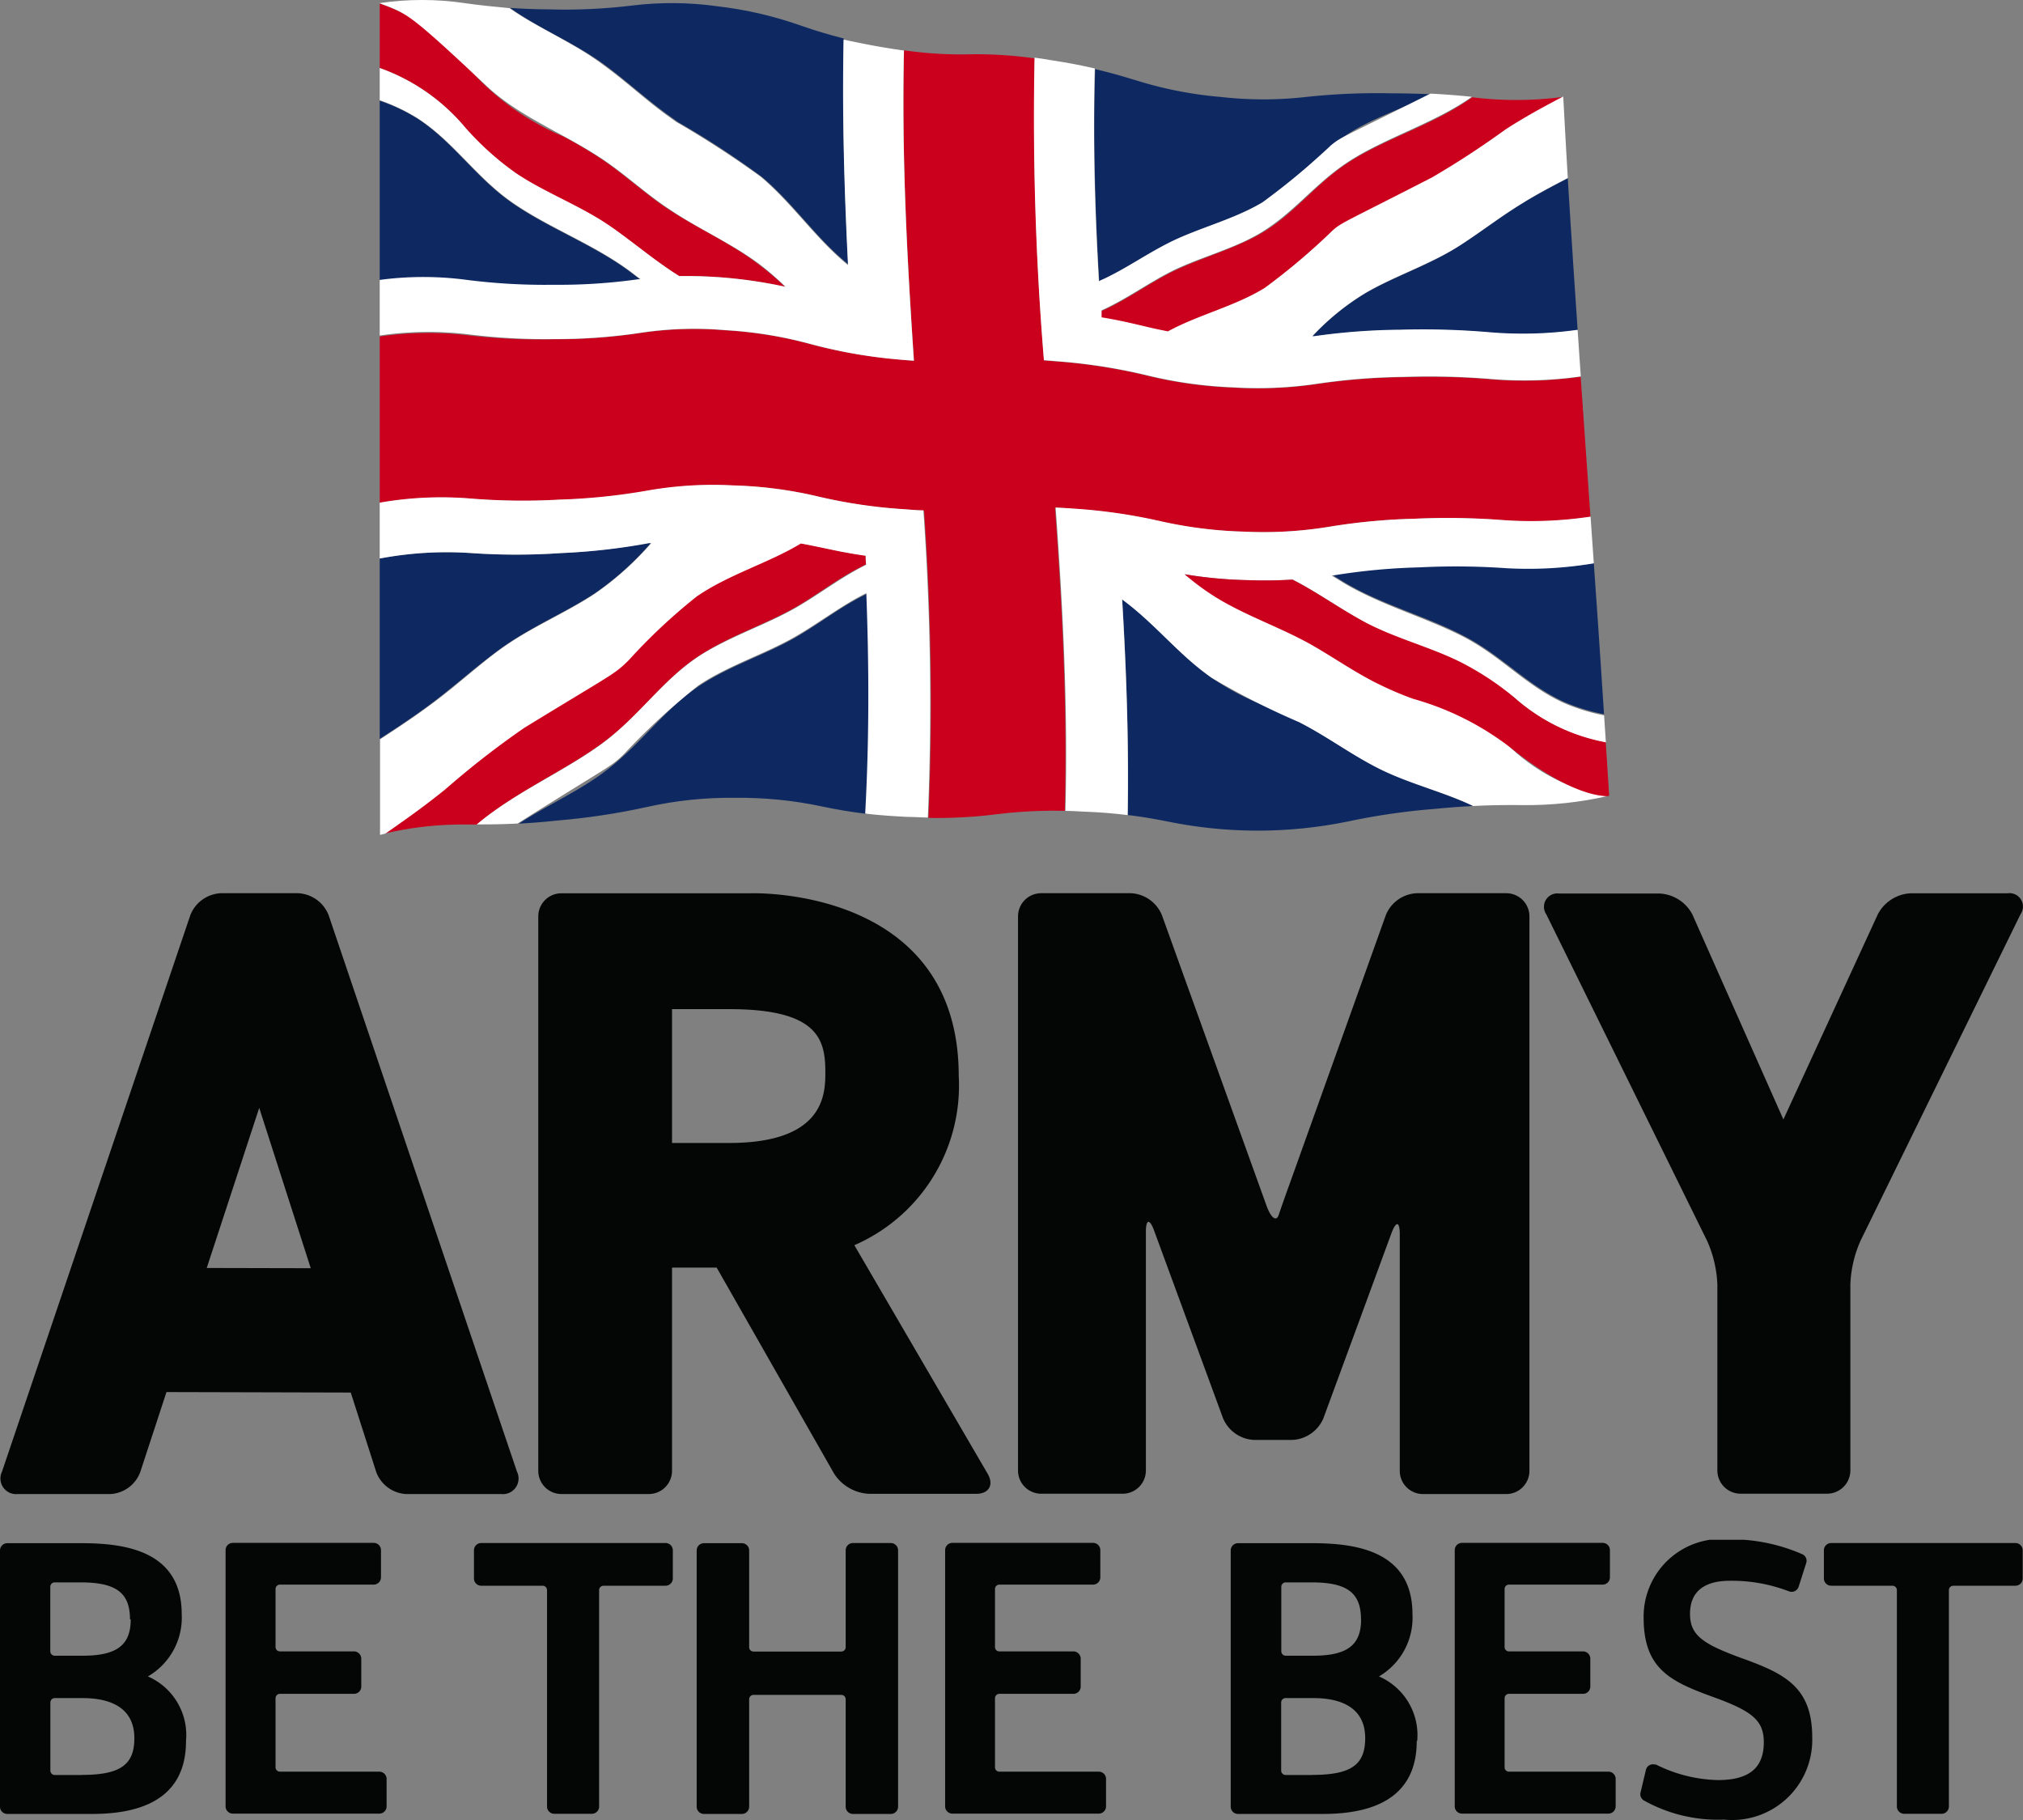
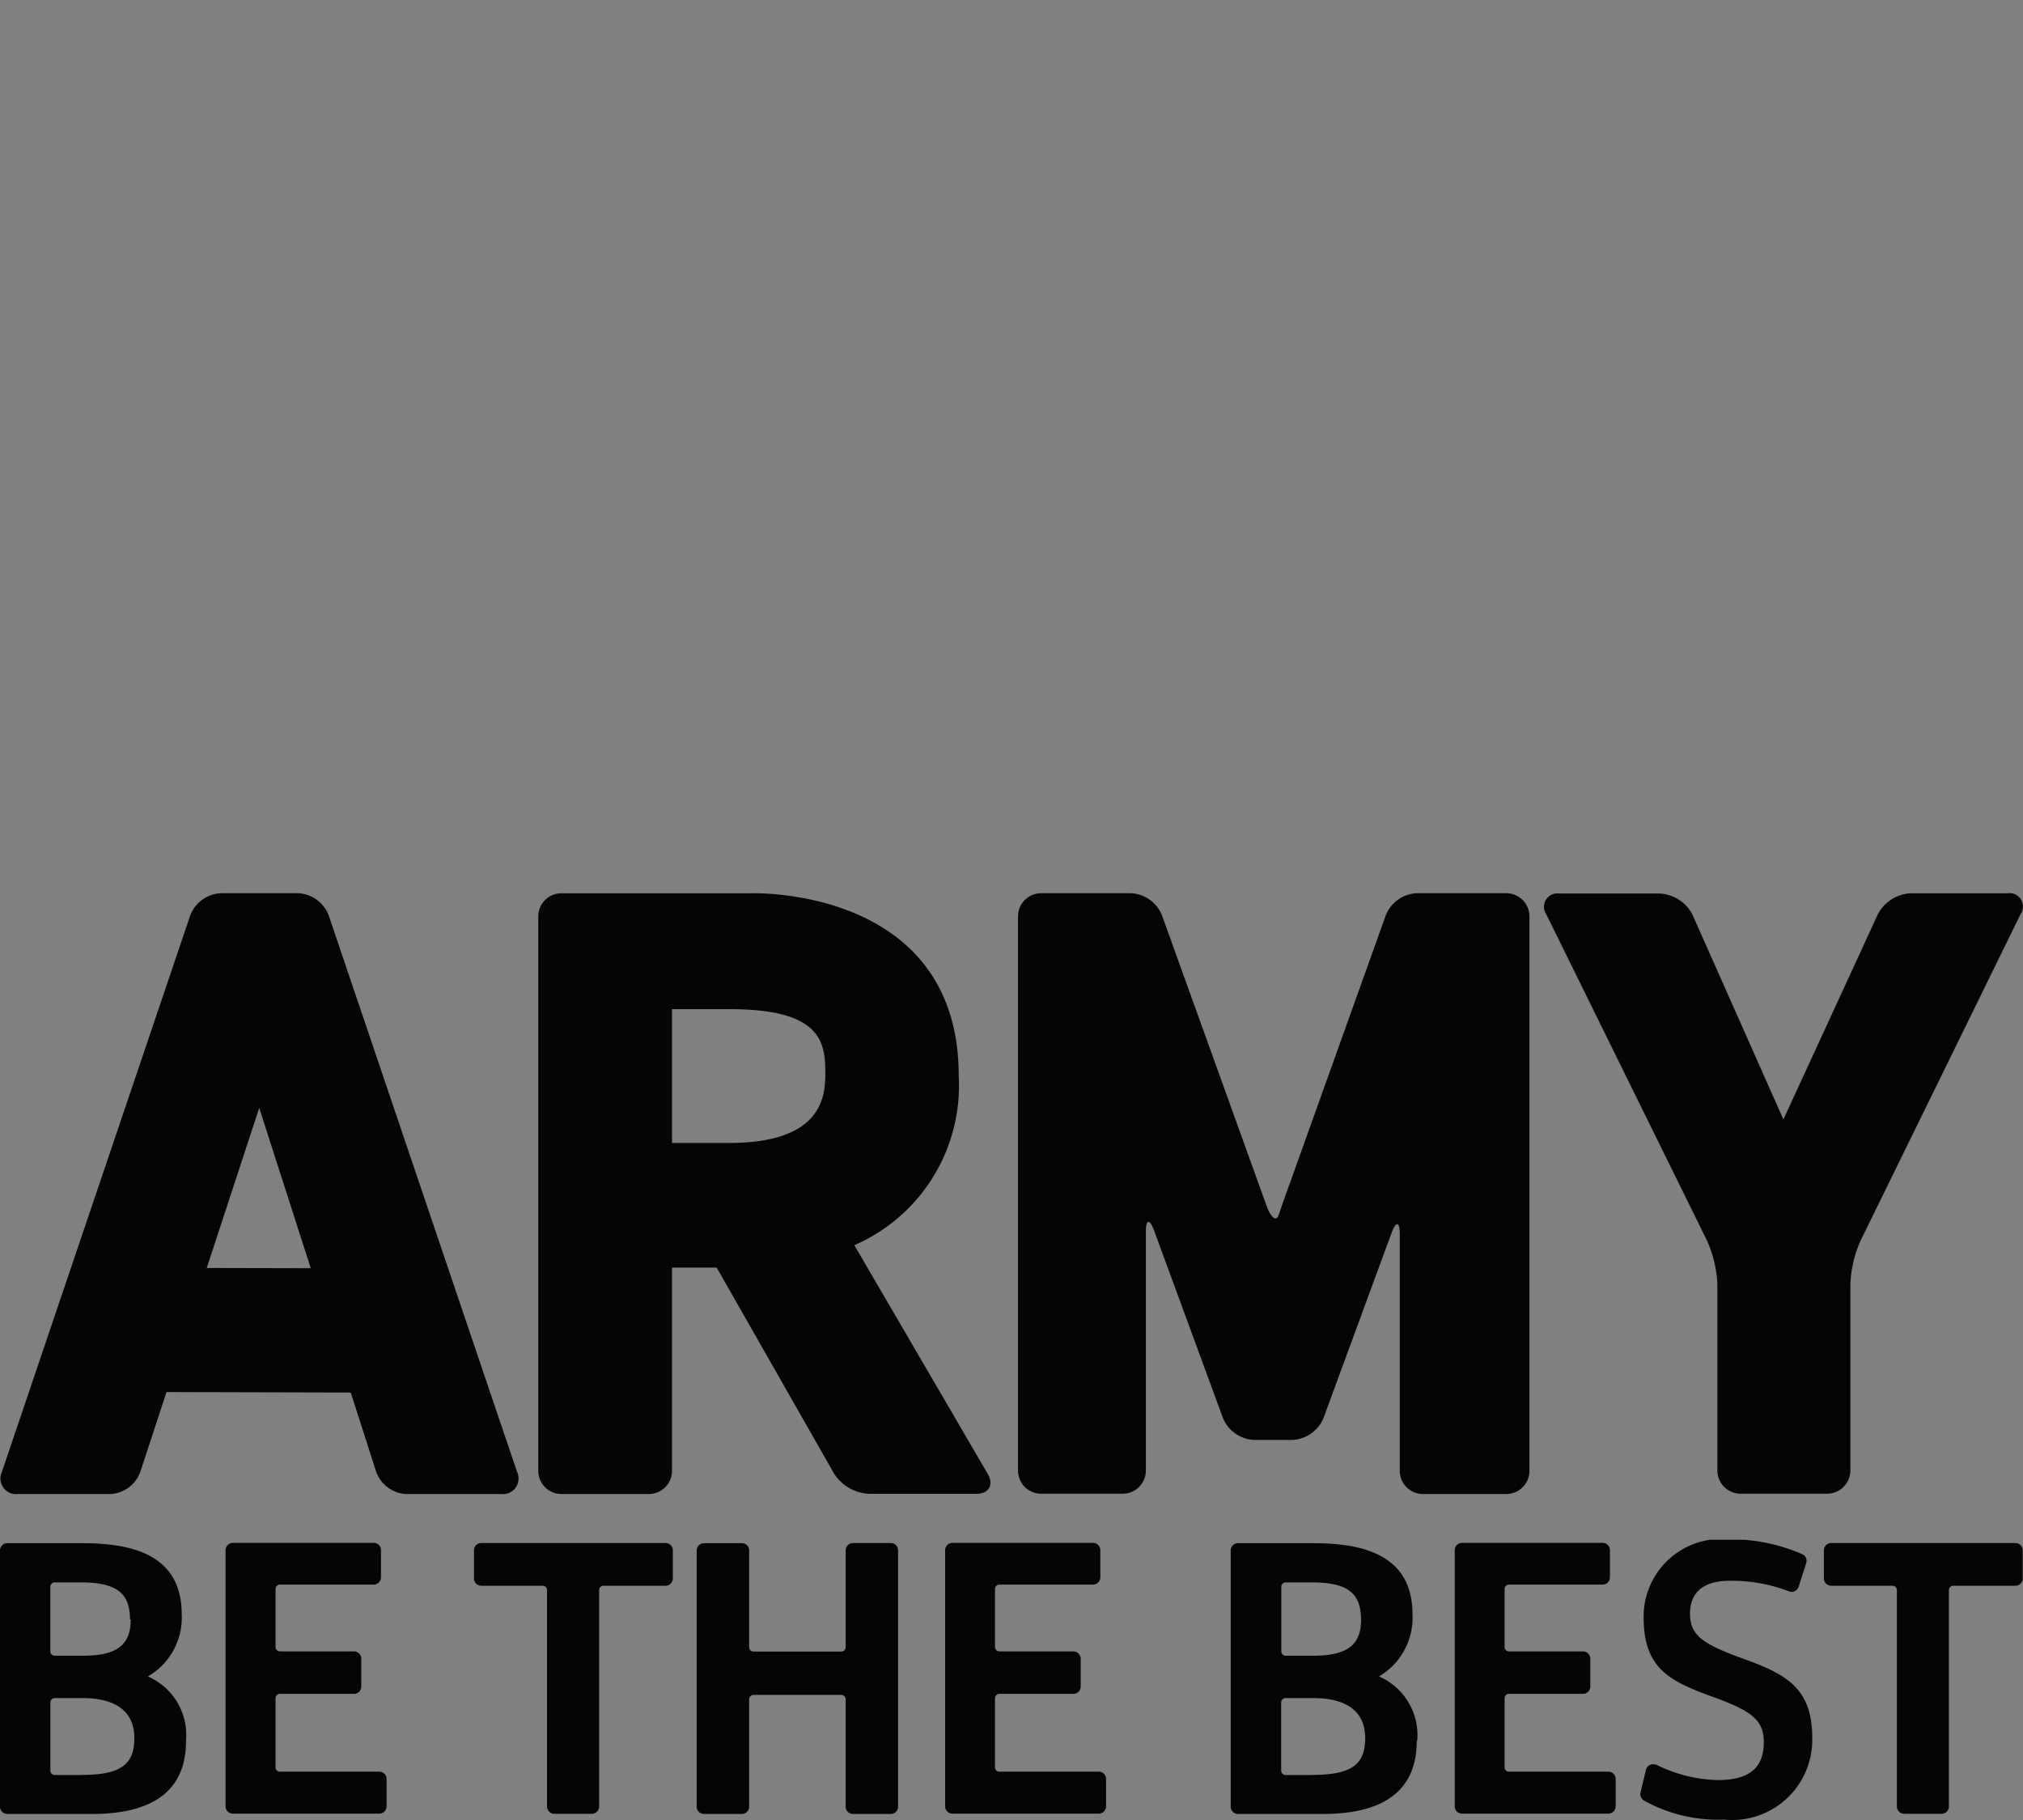
<svg xmlns="http://www.w3.org/2000/svg" width="75.583" height="68" viewBox="0 0 75.583 68">
  <rect x="0" y="0" width="75.583" height="68" fill="#808080" stroke="none" />
  <defs>
    <clipPath id="clip-path">
-       <path id="Path_219" data-name="Path 219" d="M127.333,743.371a13.684,13.684,0,0,1-3.258.35,29.006,29.006,0,0,0-3.282.144,24.929,24.929,0,0,0-3.273.479,16.808,16.808,0,0,1-6.546.021,19.123,19.123,0,0,0-3.27-.4,17.588,17.588,0,0,0-3.276.1,17.742,17.742,0,0,1-3.267.107,18.977,18.977,0,0,1-3.239-.4,14.8,14.8,0,0,0-3.258-.323,14.3,14.3,0,0,0-3.306.348,25.3,25.3,0,0,1-3.319.5,26.084,26.084,0,0,1-3.307.15,12.377,12.377,0,0,0-3.334.39V713.758a10.893,10.893,0,0,1,3.164,0,23.009,23.009,0,0,0,3.148.235,20.738,20.738,0,0,0,3.141-.146,12.2,12.2,0,0,1,3.16.03,14.283,14.283,0,0,1,3.142.729,17.8,17.8,0,0,0,3.124.787,15.89,15.89,0,0,0,3.132.257,16.625,16.625,0,0,1,3.142.253,20.181,20.181,0,0,1,3.136.729,14.85,14.85,0,0,0,3.139.61,14.081,14.081,0,0,0,3.166,0,24.509,24.509,0,0,1,3.194-.137,28.5,28.5,0,0,1,3.212.176,13.326,13.326,0,0,0,3.218-.036C126.024,725.084,126.869,735.541,127.333,743.371Z" fill="none" />
-     </clipPath>
+       </clipPath>
    <clipPath id="clip-path-2">
      <rect id="Rectangle_39" data-name="Rectangle 39" width="75.571" height="10.475" transform="translate(67.211 771.168)" fill="none" />
    </clipPath>
  </defs>
  <g id="Group_51" data-name="Group 51" transform="translate(-67.211 -713.643)">
    <path id="Path_209" data-name="Path 209" d="M124.353,768.581a.867.867,0,0,1-.854.879h-3.127a.866.866,0,0,1-.863-.863v-8.846c0-.476-.134-.5-.305-.052l-2.547,6.927a1.328,1.328,0,0,1-1.162.812h-1.431a1.324,1.324,0,0,1-1.159-.812l-2.577-7.015c-.165-.446-.305-.421-.305.054v8.92a.867.867,0,0,1-.864.863h-3.05a.866.866,0,0,1-.863-.863V747.879a.866.866,0,0,1,.863-.866h3.355a1.32,1.32,0,0,1,1.156.814l3.911,10.862c.162.449.366.61.454.345s.29-.836.452-1.281l3.553-9.926a1.311,1.311,0,0,1,1.153-.814h3.347a.866.866,0,0,1,.863.866Zm9.489-13.116,3.527-7.662a1.468,1.468,0,0,1,1.22-.787h3.63a.5.5,0,0,1,.485.778l-5.979,12.2a4.412,4.412,0,0,0-.381,1.638v6.952a.871.871,0,0,1-.864.863h-3.239a.869.869,0,0,1-.866-.863v-6.952a4.431,4.431,0,0,0-.382-1.629l-6.009-12.2a.5.5,0,0,1,.482-.778h3.758a1.464,1.464,0,0,1,1.22.787Zm-38.568-8.449s7.757-.278,7.757,6.823a6.5,6.5,0,0,1-3.9,6.324l4.981,8.54c.241.412.049.748-.427.748H99.667a1.649,1.649,0,0,1-1.291-.751L93.987,761H92.319v7.58a.867.867,0,0,1-.854.879h-3.28a.866.866,0,0,1-.863-.863V747.879a.863.863,0,0,1,.863-.863h7.089Zm-2.955,9.328h2.135c3.593,0,3.593-1.861,3.593-2.654,0-1.22-.275-2.346-3.593-2.346H92.319Zm-5.793,12.28-7.037-20.791a1.291,1.291,0,0,0-1.141-.82H75.463a1.291,1.291,0,0,0-1.141.82l-7.037,20.791a.586.586,0,0,0,.274.782.6.6,0,0,0,.314.054h3.456a1.259,1.259,0,0,0,1.123-.824l.979-2.986,6.885.018.951,2.968a1.263,1.263,0,0,0,1.126.824H85.94a.583.583,0,0,0,.586-.836Zm-11.591-7.61,1.961-5.982,1.925,5.991Z" fill="#040505" />
    <g id="Group_47" data-name="Group 47">
      <g id="Group_46" data-name="Group 46">
        <g id="Group_45" data-name="Group 45" clip-path="url(#clip-path)">
          <g id="Group_44" data-name="Group 44">
            <g id="Group_43" data-name="Group 43">
              <path id="Path_210" data-name="Path 210" d="M108.275,724.157l.305-.14c.814-.388,1.525-.894,2.324-1.3,1.116-.561,2.465-.869,3.535-1.525,1.184-.732,1.946-1.785,3.151-2.553.915-.592,2.065-.949,3.084-1.474-.412-.021-.9-.033-1.482-.036a24.876,24.876,0,0,0-3.194.137,14.081,14.081,0,0,1-3.166,0,14.785,14.785,0,0,1-3.139-.61c-.461-.14-.93-.284-1.565-.43-.076,2.745,0,5.359.153,7.955M98.9,723.5c-.137-2.745-.223-5.518-.165-8.425a15.052,15.052,0,0,1-1.58-.473,14.283,14.283,0,0,0-3.142-.729,12.2,12.2,0,0,0-3.16-.03,20.819,20.819,0,0,1-3.148.137c-.576,0-1.049-.03-1.455-.055,1.1.793,2.438,1.318,3.566,2.151.827.61,1.568,1.3,2.416,1.906l.305.22a32.239,32.239,0,0,1,3.154,2.062c1.19,1.006,1.992,2.257,3.194,3.236m-17.491,17.75c.336-.22,1.034-.668,1.705-1.156l.171-.125c.915-.684,1.727-1.425,2.611-2.068,1.138-.833,2.468-1.373,3.575-2.108a11.262,11.262,0,0,0,2.078-1.87h-.086a23.29,23.29,0,0,1-3.279.384,24.384,24.384,0,0,1-3.355,0,13.458,13.458,0,0,0-3.429.205v6.738m.009-17.122a12.265,12.265,0,0,1,3.282,0,22.984,22.984,0,0,0,3.222.18,21,21,0,0,0,3.169-.207h.082l-.36-.275c-1.421-1.073-3.19-1.683-4.593-2.708-1.272-.931-2.1-2.212-3.4-3.051a6.739,6.739,0,0,0-1.4-.661v6.722m45.746,16.225q-.183-2.828-.378-5.667a14.607,14.607,0,0,1-3.283.143,27.072,27.072,0,0,0-3.26-.031,23.342,23.342,0,0,0-3.2.3h-.073l.375.232c1.479.915,3.3,1.358,4.767,2.172,1.333.738,2.242,1.781,3.612,2.388a7.451,7.451,0,0,0,1.44.437m-.985-14.367c-.129-1.885-.257-3.77-.37-5.659-.332.174-.951.491-1.589.873l-.161.1c-.861.528-1.6,1.126-2.441,1.641-1.073.665-2.348,1.083-3.4,1.7a9.239,9.239,0,0,0-1.958,1.6h.073a23.9,23.9,0,0,1,3.218-.241,29.232,29.232,0,0,1,3.295.091,14.692,14.692,0,0,0,3.327-.088m-16.8,18.116c.665.079,1.153.177,1.635.271a16.808,16.808,0,0,0,6.546-.021,24.929,24.929,0,0,1,3.273-.479c.571-.052,1.046-.086,1.455-.11-1.18-.561-2.574-.888-3.767-1.525-.869-.464-1.653-1.031-2.544-1.507l-.335-.174c-.763-.387-1.6-.68-2.349-1.1a8.775,8.775,0,0,1-1.525-1.058c-.885-.766-1.611-1.642-2.6-2.352.155,2.611.253,5.28.207,8.056m-21.3.21a25.3,25.3,0,0,0,3.319-.5,14.3,14.3,0,0,1,3.312-.348,14.785,14.785,0,0,1,3.264.323c.479.092.967.193,1.635.272.156-2.822.14-5.543.043-8.236l-.305.159c-.839.445-1.568,1.018-2.41,1.5-1.165.665-2.565,1.086-3.7,1.885-1.26.888-2.1,2.136-3.386,3.1-.973.741-2.16,1.259-3.23,1.961.415-.024.894-.064,1.47-.119" fill="#0e2962" />
            </g>
            <path id="Path_211" data-name="Path 211" d="M81.392,732.435a13.354,13.354,0,0,1,3.411-.161,24.09,24.09,0,0,0,3.324.042,22.994,22.994,0,0,0,3.261-.332,14.078,14.078,0,0,1,3.221-.2,15.553,15.553,0,0,1,3.215.421,19.305,19.305,0,0,0,3.191.469c.259.019.5.034.72.043A102.222,102.222,0,0,1,101.9,744.2a17.044,17.044,0,0,0,2.525-.131,17.236,17.236,0,0,1,2.569-.128c.1-3.941-.1-7.662-.366-11.329.21,0,.439.022.686.04a20.431,20.431,0,0,1,3.209.46,16.2,16.2,0,0,0,3.193.394,15.156,15.156,0,0,0,3.17-.183,22.873,22.873,0,0,1,3.2-.3,26.877,26.877,0,0,1,3.248.055,14.847,14.847,0,0,0,3.3-.125l-.366-5.235a14.991,14.991,0,0,1-3.327.1,28.044,28.044,0,0,0-3.292-.082,24.025,24.025,0,0,0-3.215.253,15.1,15.1,0,0,1-3.172.137,16.078,16.078,0,0,1-3.178-.445,21.136,21.136,0,0,0-3.182-.516l-.683-.055a110.68,110.68,0,0,1-.348-11.286,15.466,15.466,0,0,0-2.462-.152,14.853,14.853,0,0,1-2.421-.15c-.089,4.042.122,7.852.372,11.591-.22,0-.455-.033-.714-.058a18.885,18.885,0,0,1-3.157-.555,15.523,15.523,0,0,0-3.176-.515,13.476,13.476,0,0,0-3.166.1,21.192,21.192,0,0,1-3.193.234,23.205,23.205,0,0,1-3.249-.149,12.5,12.5,0,0,0-3.319.046v6.225" fill="#cb001d" />
            <path id="Path_212" data-name="Path 212" d="M81.392,716.183a7.3,7.3,0,0,1,3.206,2.236,10.634,10.634,0,0,0,1.949,1.739c1.1.75,2.447,1.235,3.572,2.022.79.552,1.525,1.172,2.34,1.7l.113.074a17.437,17.437,0,0,1,3.965.4,10.152,10.152,0,0,0-1.092-.915c-1.132-.839-2.471-1.4-3.605-2.215-.787-.57-1.5-1.22-2.309-1.738l-.159-.1q-.539-.342-1.1-.637a9.813,9.813,0,0,1-3.661-2.679,7.027,7.027,0,0,0-3.215-2.3v2.419" fill="#cb001d" />
            <path id="Path_213" data-name="Path 213" d="M81.392,713.764c1.031.394,1.028.3,4.027,3.118,1.314,1.22,3.145,1.851,4.63,2.937.735.531,1.406,1.141,2.175,1.644,1.068.726,2.291,1.257,3.334,2.029a10.335,10.335,0,0,1,1,.866,17.453,17.453,0,0,0-3.966-.4l-.158-.1c-.867-.561-1.629-1.22-2.474-1.8-1.095-.744-2.383-1.22-3.459-1.937a10.866,10.866,0,0,1-1.931-1.741,7.4,7.4,0,0,0-3.182-2.2v1.205a6.932,6.932,0,0,1,1.422.674c1.354.873,2.2,2.224,3.569,3.167s3.05,1.555,4.42,2.586l.344.263h-.082a21.124,21.124,0,0,1-3.169.207,23.133,23.133,0,0,1-3.222-.18,12.27,12.27,0,0,0-3.282,0v2.077a12.549,12.549,0,0,1,3.319-.046,23.115,23.115,0,0,0,3.243.177,21.122,21.122,0,0,0,3.187-.234,13.476,13.476,0,0,1,3.166-.1,15.523,15.523,0,0,1,3.176.515,18.846,18.846,0,0,0,3.163.571c.259.024.494.042.714.058-.25-3.752-.461-7.562-.372-11.591-.22-.028-.455-.065-.711-.107-.61-.1-1.12-.211-1.544-.3-.058,2.907.028,5.695.165,8.425-1.22-1-2.047-2.27-3.258-3.3a36.3,36.3,0,0,0-3.157-2.049l-.305-.217c-.848-.61-1.583-1.306-2.413-1.906-1.122-.848-2.422-1.361-3.517-2.13-.7-.061-1.2-.131-1.692-.195a10.888,10.888,0,0,0-3.164,0M107,743.938l.707.028c.659.03,1.187.076,1.635.128.046-2.776-.052-5.445-.207-8.056,1.241.915,2.1,2.056,3.355,2.934a28.04,28.04,0,0,0,3.264,1.653l.165.086c.939.5,1.766,1.107,2.693,1.586,1.159.61,2.511.915,3.639,1.458.763-.04,1.3-.034,1.83-.034a13.623,13.623,0,0,0,3.176-.332,7.065,7.065,0,0,1-3.578-1.787,10.406,10.406,0,0,0-3.8-2.2c-2.41-1.128-4.557-2.135-6.982-3.474a7.252,7.252,0,0,1-1.422-.83,16.424,16.424,0,0,0,2.374.22c.552.02,1.105.013,1.656-.021l.165.085c.89.476,1.677,1.043,2.553,1.525,1.144.61,2.47.943,3.6,1.507a11.249,11.249,0,0,1,2.056,1.373,7.037,7.037,0,0,0,3.331,1.6c-.021-.339-.046-.677-.067-1.019a7.2,7.2,0,0,1-1.483-.454c-1.427-.638-2.351-1.748-3.782-2.486s-3.166-1.2-4.575-2.074l-.345-.214h.073a23.357,23.357,0,0,1,3.2-.3,27.091,27.091,0,0,1,3.261.031,14.617,14.617,0,0,0,3.27-.184l-.119-1.744a14.908,14.908,0,0,1-3.3.128,26.828,26.828,0,0,0-3.27-.049,23.06,23.06,0,0,0-3.2.3,15.142,15.142,0,0,1-3.169.183,16.13,16.13,0,0,1-3.172-.4,20.489,20.489,0,0,0-3.194-.46q-.371-.027-.686-.04c.265,3.661.467,7.388.366,11.329" fill="#fff" />
-             <path id="Path_214" data-name="Path 214" d="M108.357,725.536c.647.106,1.126.222,1.6.332.278.067.562.131.879.192,1.119-.61,2.507-.933,3.6-1.613a31.559,31.559,0,0,0,2.657-2.252c.125-.112.1-.036,3.752-1.967.915-.5,1.714-1.129,2.593-1.7a24.755,24.755,0,0,1,2.184-1.251v-.015a13.379,13.379,0,0,1-3.218.037l-.189-.022-.119.083c-1.4.97-3.194,1.482-4.551,2.382-1.242.817-2,1.934-3.292,2.663-1.089.61-2.4.933-3.477,1.51-.75.4-1.415.875-2.187,1.244l-.235.113v.263" fill="#cb001d" />
            <path id="Path_215" data-name="Path 215" d="M106.219,727.1l.683.055a21.13,21.13,0,0,1,3.182.513,16.167,16.167,0,0,0,3.187.445,15.1,15.1,0,0,0,3.172-.137,24.025,24.025,0,0,1,3.215-.253,28.044,28.044,0,0,1,3.292.082,15,15,0,0,0,3.328-.1c-.04-.579-.083-1.162-.122-1.741a14.7,14.7,0,0,1-3.328.088,29.232,29.232,0,0,0-3.3-.091,23.989,23.989,0,0,0-3.212.241h-.073a9.253,9.253,0,0,1,2-1.623c1.092-.638,2.44-1.071,3.529-1.778.772-.5,1.486-1.056,2.3-1.556l.162-.1c.61-.369,1.3-.717,1.553-.851-.061-1.012-.116-2.022-.165-3.05-.418.223-1.293.671-2.166,1.238a32.724,32.724,0,0,1-2.745,1.791c-3.374,1.732-3.355,1.668-3.718,1.986a23.837,23.837,0,0,1-2.523,2.135c-1.1.686-2.5,1.013-3.624,1.629-.305-.061-.61-.125-.878-.192-.47-.11-.949-.226-1.6-.333v-.262l.153-.07c.817-.394,1.525-.894,2.324-1.318,1.031-.543,2.288-.842,3.322-1.425,1.342-.756,2.15-1.921,3.459-2.763,1.376-.882,3.148-1.406,4.539-2.373l.07-.049c-.445-.043-.915-.092-1.54-.119-3.377,1.69-3.356,1.626-3.752,1.949a26.285,26.285,0,0,1-2.566,2.135c-1.116.665-2.455.97-3.556,1.541-.805.411-1.525.915-2.331,1.3l-.222.1c-.15-2.6-.229-5.225-.153-7.955-.43-.1-.939-.2-1.571-.305-.244-.04-.469-.074-.68-.1a110.4,110.4,0,0,0,.348,11.3" fill="#fff" />
            <path id="Path_216" data-name="Path 216" d="M84.726,744.447h.305c1.492-1.265,3.356-2.031,4.832-3.151,1.327-1.018,2.169-2.315,3.526-3.19,1.147-.741,2.508-1.162,3.636-1.83.778-.458,1.461-.992,2.254-1.4l.281-.147a2.5,2.5,0,0,0-.015-.335,16.023,16.023,0,0,1-1.623-.3c-.256-.052-.512-.107-.8-.159-1.2.717-2.678,1.141-3.877,1.967a26.244,26.244,0,0,0-2.678,2.508c-.342.338-.305.232-3.944,2.513-1,.647-1.858,1.449-2.8,2.206-.5.4-1.162.915-2.248,1.659a12.155,12.155,0,0,1,3.151-.333" fill="#cb001d" />
            <path id="Path_217" data-name="Path 217" d="M81.392,734.51a13.456,13.456,0,0,1,3.429-.205,24.384,24.384,0,0,0,3.355,0,23.284,23.284,0,0,0,3.279-.369h.086a11.224,11.224,0,0,1-2.1,1.885c-1.107.735-2.44,1.275-3.572,2.105-.829.61-1.58,1.308-2.44,1.949l-.336.247c-.658.479-1.4.958-1.683,1.141v3.581l.18-.043c.61-.43,1.351-.936,2.232-1.647a32.832,32.832,0,0,1,2.981-2.321c3.355-2.056,3.334-1.968,3.9-2.526a21.271,21.271,0,0,1,2.538-2.379c1.2-.827,2.7-1.254,3.892-1.98.287.052.543.107.8.159.476.1.964.207,1.623.3a2.5,2.5,0,0,0,.015.335l-.155.08c-.839.439-1.574,1-2.4,1.485-1.132.662-2.495,1.089-3.66,1.83-1.413.916-2.27,2.285-3.7,3.322s-3.206,1.785-4.631,2.983c.44,0,.915,0,1.525-.033,3.472-2.19,3.472-2.1,3.966-2.587a25.579,25.579,0,0,1,2.773-2.559c1.143-.772,2.531-1.19,3.678-1.861.836-.488,1.574-1.052,2.416-1.5l.195-.1c.1,2.684.113,5.4-.042,8.236.439.052.957.094,1.6.125.269,0,.513.021.741.024a101.985,101.985,0,0,0-.167-11.478c-.223,0-.461-.024-.72-.043a19.305,19.305,0,0,1-3.191-.469,15.562,15.562,0,0,0-3.215-.421,14.071,14.071,0,0,0-3.221.2,23.009,23.009,0,0,1-3.261.332,24.1,24.1,0,0,1-3.325-.042,13.346,13.346,0,0,0-3.41.161v2.075" fill="#fff" />
            <path id="Path_218" data-name="Path 218" d="M127.251,743.389l.082-.018-.128-1.995a7.08,7.08,0,0,1-3.371-1.635,10.7,10.7,0,0,0-2.071-1.37c-1.171-.585-2.556-.915-3.73-1.58-.821-.454-1.571-.985-2.416-1.433l-.116-.061q-.828.051-1.656.021a16.424,16.424,0,0,1-2.374-.22,9.449,9.449,0,0,0,1.114.827c1.159.729,2.532,1.174,3.7,1.851.814.47,1.565.995,2.407,1.413l.164.079a12.3,12.3,0,0,0,1.15.482,10.645,10.645,0,0,1,3.892,2.025c2.136,1.645,3.234,1.6,3.356,1.614" fill="#cb001d" />
          </g>
        </g>
      </g>
    </g>
    <g id="Group_50" data-name="Group 50">
      <g id="Group_49" data-name="Group 49" clip-path="url(#clip-path-2)">
        <g id="Group_48" data-name="Group 48">
          <path id="Path_220" data-name="Path 220" d="M128.706,779.764a.268.268,0,0,1,.325-.2h.047a5.437,5.437,0,0,0,2.315.582c1.18,0,1.717-.463,1.717-1.415,0-.8-.427-1.144-1.744-1.635-1.693-.61-2.746-1.049-2.746-3.02a2.9,2.9,0,0,1,3.179-2.925,6.68,6.68,0,0,1,2.745.555.269.269,0,0,1,.149.336l-.283.884a.277.277,0,0,1-.345.174,5.974,5.974,0,0,0-2.221-.4c-.994,0-1.491.433-1.491,1.235s.485,1.119,1.848,1.626c1.623.582,2.718,1.058,2.718,2.986a2.994,2.994,0,0,1-3.3,3.075,5.657,5.657,0,0,1-2.983-.711.268.268,0,0,1-.132-.3Zm-1.4.067H123.59a.16.16,0,0,1-.164-.159v-2.586a.164.164,0,0,1,.164-.162h2.767a.271.271,0,0,0,.271-.271v-1.041a.274.274,0,0,0-.271-.274H123.59a.16.16,0,0,1-.164-.159v-2.172a.164.164,0,0,1,.164-.164h3.5a.271.271,0,0,0,.271-.272v-1.015a.271.271,0,0,0-.271-.272h-5.256a.271.271,0,0,0-.271.272v9.571a.271.271,0,0,0,.271.272h5.47a.272.272,0,0,0,.271-.272v-1.046a.274.274,0,0,0-.271-.25Zm-45.92,0H77.671a.162.162,0,0,1-.165-.159v-2.586a.165.165,0,0,1,.165-.162h2.767a.271.271,0,0,0,.271-.271v-1.041a.274.274,0,0,0-.271-.274H77.671a.162.162,0,0,1-.165-.159v-2.172a.165.165,0,0,1,.165-.164h3.5a.272.272,0,0,0,.274-.269v-1.018a.271.271,0,0,0-.271-.272H75.914a.272.272,0,0,0-.275.268v9.575a.272.272,0,0,0,.272.272h5.472a.272.272,0,0,0,.272-.272v-1.046a.275.275,0,0,0-.272-.25Zm26.879,0H104.55a.16.16,0,0,1-.164-.159v-2.586a.164.164,0,0,1,.164-.162h2.767a.271.271,0,0,0,.271-.271v-1.041a.274.274,0,0,0-.271-.274H104.55a.16.16,0,0,1-.164-.159v-2.172a.164.164,0,0,1,.164-.164h3.5a.271.271,0,0,0,.271-.272v-1.015a.271.271,0,0,0-.271-.272h-5.256a.271.271,0,0,0-.271.272v9.571a.271.271,0,0,0,.271.272h5.47a.272.272,0,0,0,.271-.272v-1.046a.274.274,0,0,0-.271-.25Zm34.249-8.541h-6.887a.272.272,0,0,0-.272.272v1.052a.271.271,0,0,0,.272.271h2.294a.165.165,0,0,1,.161.165v8.083a.272.272,0,0,0,.272.272h1.4a.271.271,0,0,0,.271-.272V773.05a.165.165,0,0,1,.165-.165h2.321a.271.271,0,0,0,.272-.271v-1.052a.272.272,0,0,0-.272-.272Zm-50.433,0H85.19a.271.271,0,0,0-.271.272v1.052a.271.271,0,0,0,.271.271h2.294a.165.165,0,0,1,.165.165v8.083a.271.271,0,0,0,.271.272h1.4a.272.272,0,0,0,.275-.268V773.05a.165.165,0,0,1,.161-.165h2.322a.271.271,0,0,0,.271-.271v-1.052A.271.271,0,0,0,92.078,771.29Zm8.415,0H99.078a.271.271,0,0,0-.271.272v3.62a.162.162,0,0,1-.162.162H95.363a.161.161,0,0,1-.162-.162v-3.614a.271.271,0,0,0-.271-.272H93.514a.271.271,0,0,0-.274.269v9.575a.271.271,0,0,0,.271.271h1.416a.271.271,0,0,0,.274-.268v-4.018a.161.161,0,0,1,.162-.161h3.282a.162.162,0,0,1,.162.161v4.015a.271.271,0,0,0,.271.271h1.415a.271.271,0,0,0,.272-.271v-9.572a.273.273,0,0,0-.265-.278Zm-30.231,8.666h-1.01a.165.165,0,0,1-.162-.165v-2.544a.164.164,0,0,1,.162-.164H70.3c.882,0,1.931.262,1.931,1.5,0,1-.537,1.37-1.967,1.37Zm1.83-5.814c0,.964-.519,1.358-1.8,1.358H69.252a.165.165,0,0,1-.162-.165v-2.41a.165.165,0,0,1,.162-.165h.967c1.33,0,1.849.388,1.849,1.382m2.092,4.545a2.386,2.386,0,0,0-1.424-2.413A2.537,2.537,0,0,0,74,773.944c0-2.373-2.135-2.648-3.742-2.648H67.483a.272.272,0,0,0-.272.272v9.572a.271.271,0,0,0,.272.271h3.178c2.322,0,3.5-.915,3.5-2.724m42.073,1.269h-.991a.165.165,0,0,1-.165-.165v-2.544a.164.164,0,0,1,.165-.164h1.043c.881,0,1.931.262,1.931,1.5,0,1-.537,1.37-1.983,1.37Zm1.83-5.814c0,.964-.518,1.358-1.8,1.358h-1.016a.165.165,0,0,1-.165-.165v-2.41a.165.165,0,0,1,.165-.165h.964c1.33,0,1.848.388,1.848,1.382m2.1,4.545a2.388,2.388,0,0,0-1.428-2.413,2.54,2.54,0,0,0,1.251-2.33c0-2.373-2.135-2.648-3.743-2.648h-2.776a.271.271,0,0,0-.271.272v9.572a.271.271,0,0,0,.271.271h3.179c2.321,0,3.5-.915,3.5-2.724" fill="#040505" />
        </g>
      </g>
    </g>
  </g>
</svg>